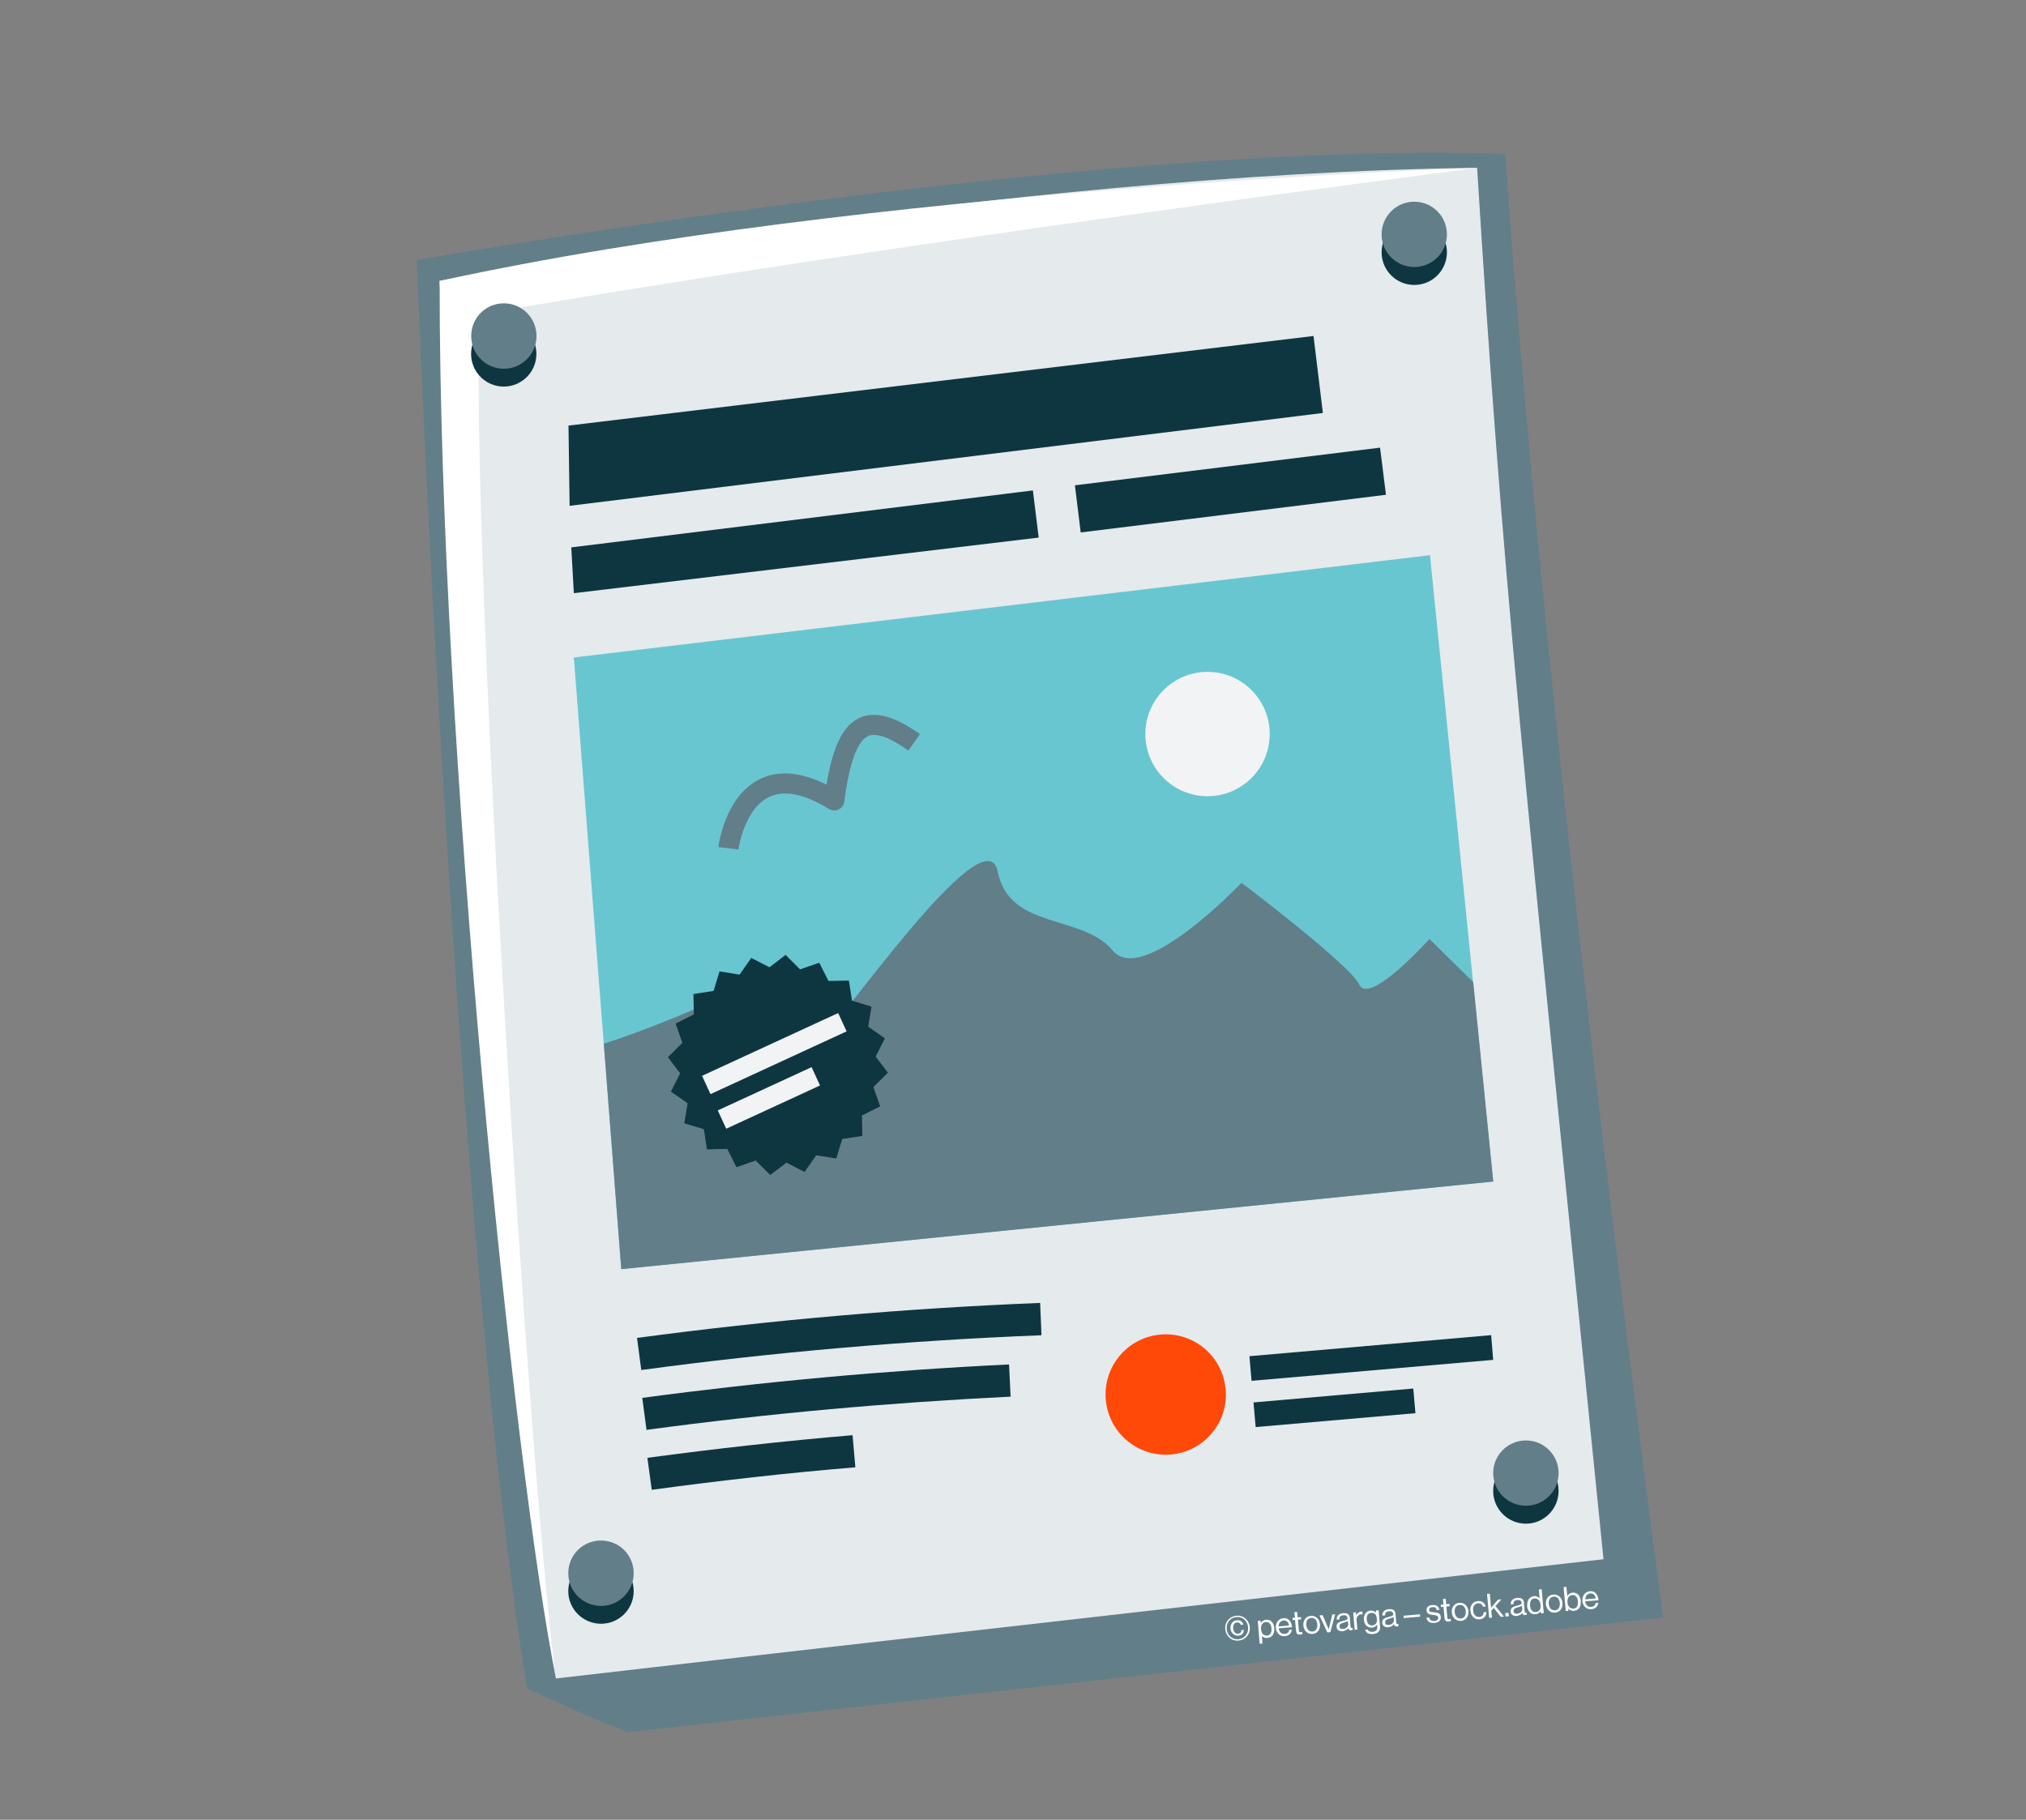
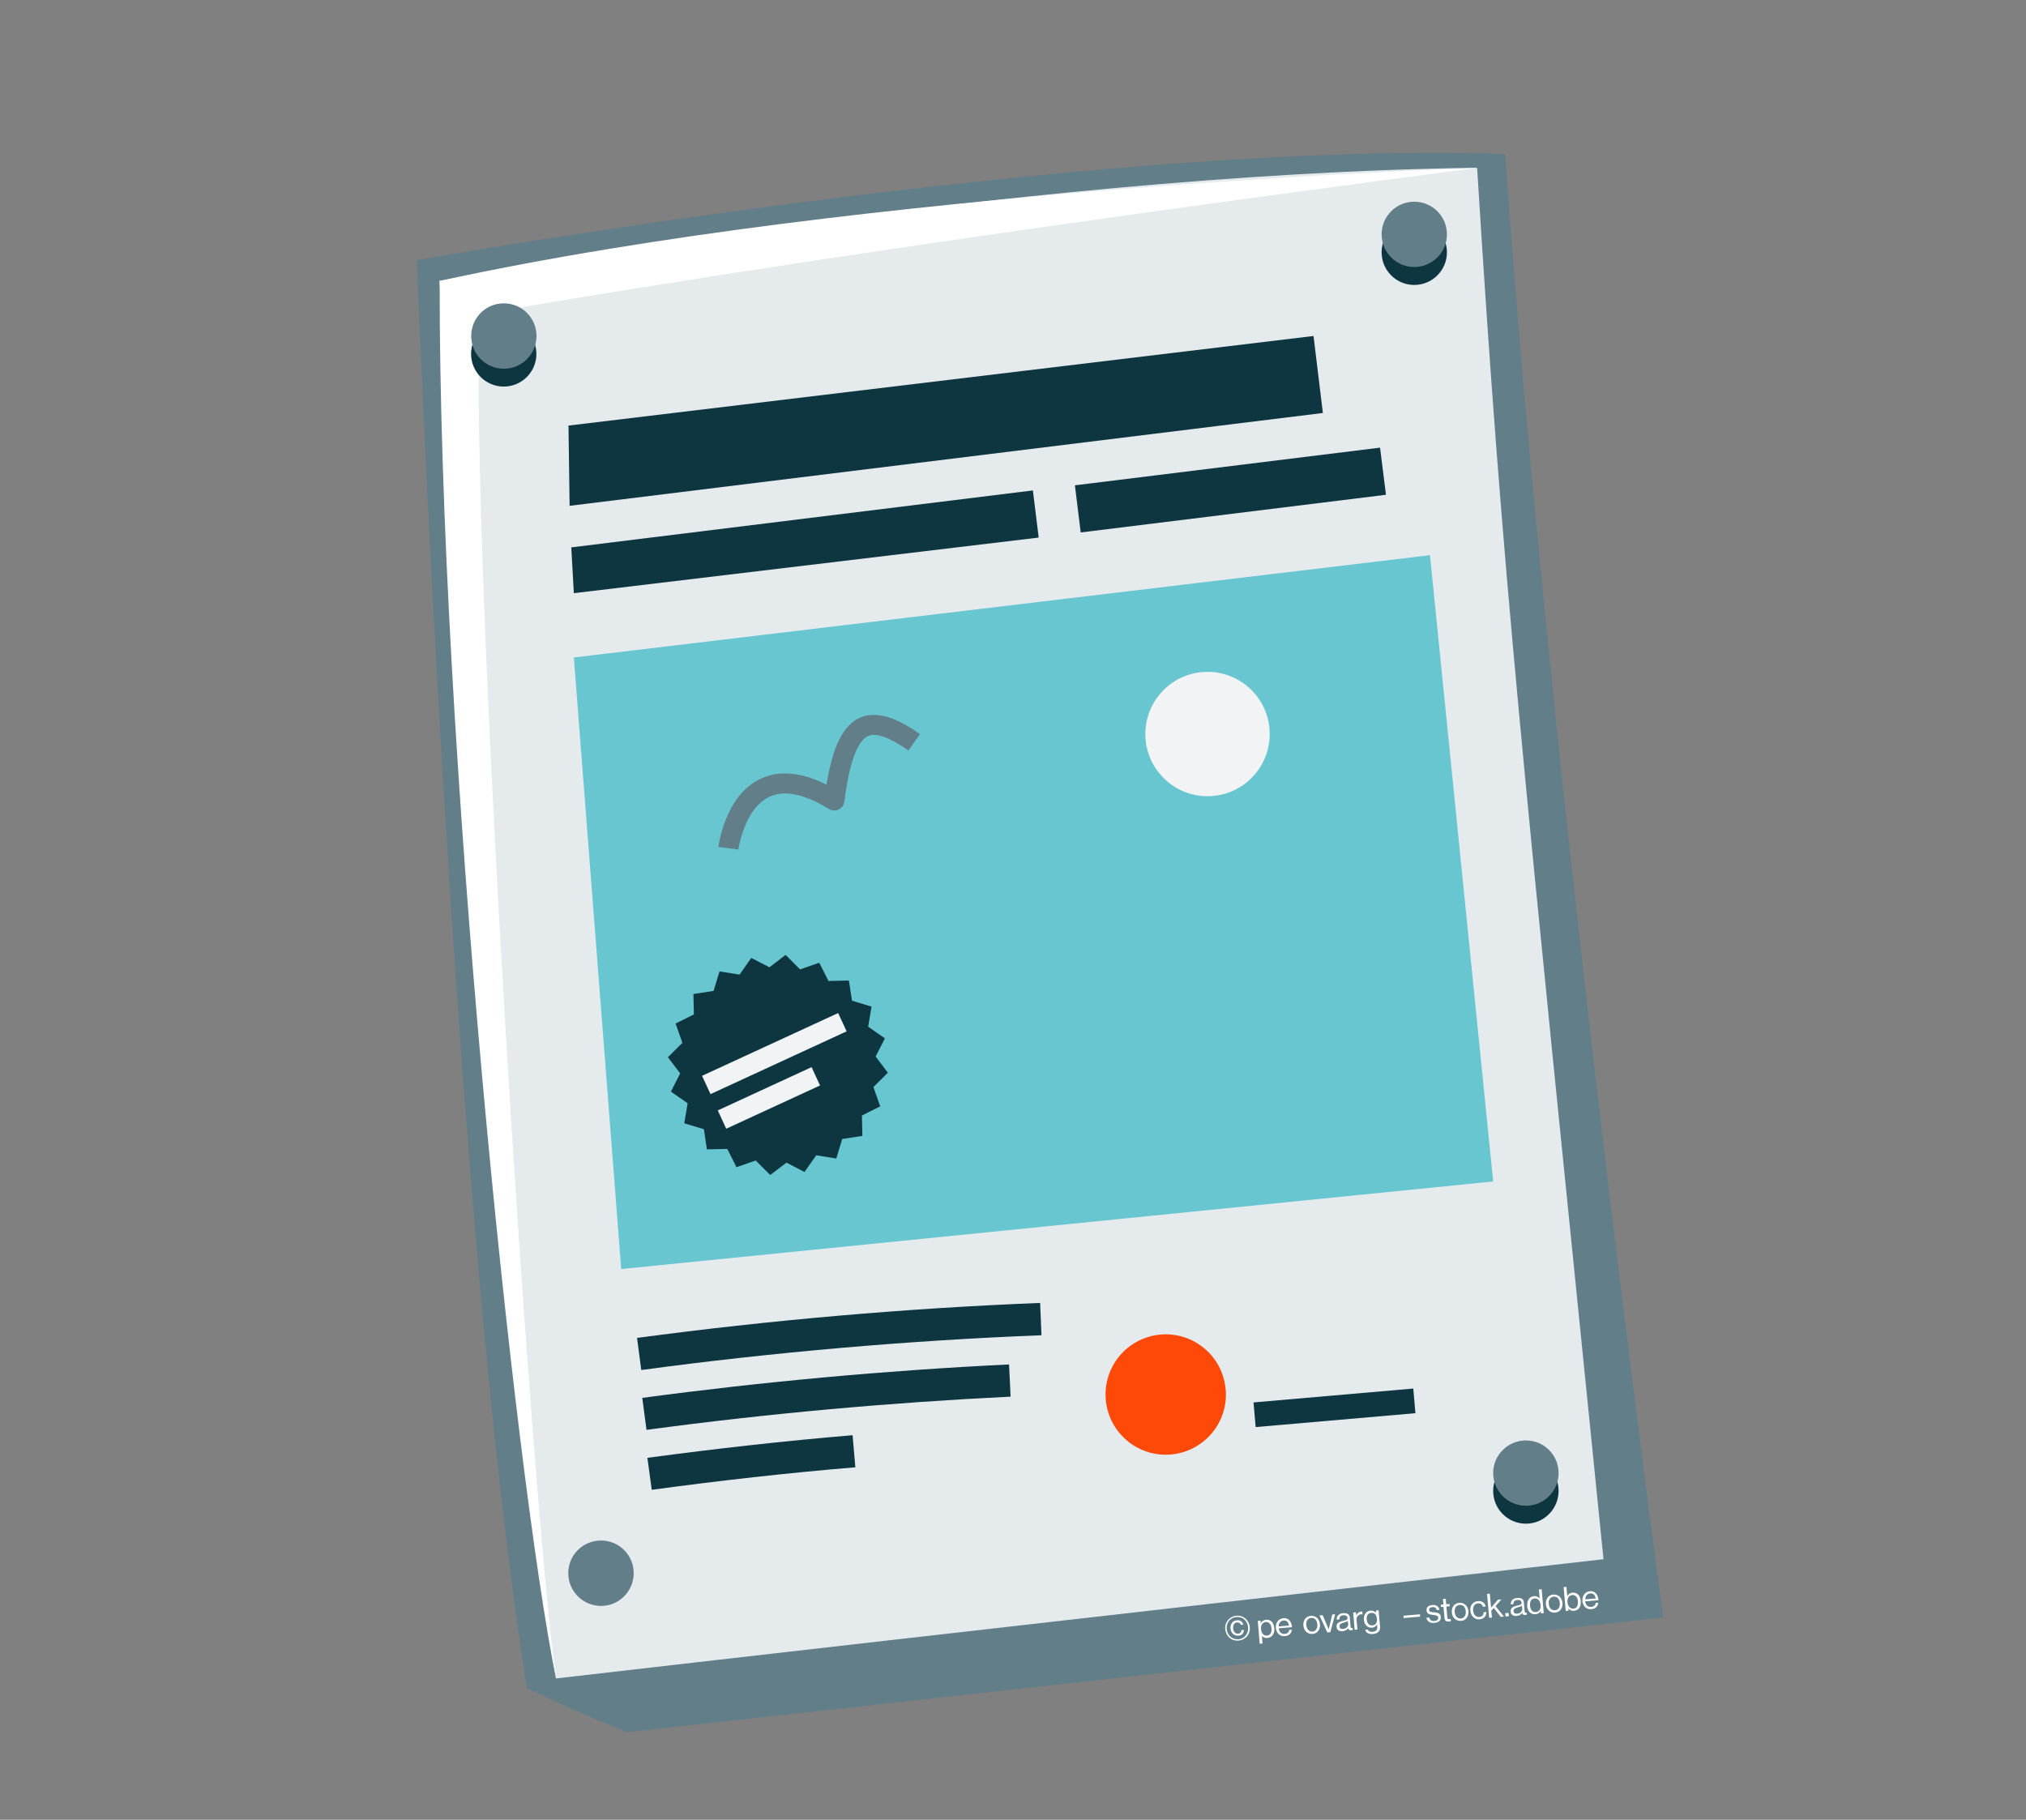
<svg xmlns="http://www.w3.org/2000/svg" id="icons" width="181.79" height="163.3" viewBox="0 0 181.79 163.3">
  <rect x="0" y="0" width="181.79" height="163.3" fill="#808080" stroke="none" />
  <defs>
    <style>
      .cls-1 {
        fill: #e5eaed;
      }

      .cls-1, .cls-2, .cls-3, .cls-4, .cls-5, .cls-6, .cls-7 {
        stroke-width: 0px;
      }

      .cls-2 {
        fill: #627e89;
      }

      .cls-3 {
        fill: #f1f3f5;
      }

      .cls-4 {
        fill: #fff;
      }

      .cls-5 {
        fill: #0e3641;
      }

      .cls-6 {
        fill: #ff4908;
      }

      .cls-7 {
        fill: #68c6d1;
      }
    </style>
  </defs>
  <g>
    <path class="cls-2" d="m47.27,151.48c3.39,1.59,5.43,2.54,9.04,3.96l92.93-10.29s-10.23-74.99-14.18-131.32c-36.64-1.33-97.66,9.51-97.66,9.51,0,0,3.33,87.45,9.88,128.14Z" />
    <path class="cls-1" d="m49.88,150.62c30.36-3.51,94-10.7,94-10.7-7.38-73.11-9-87.2-11.34-124.86-42.32.52-93.1,10.14-93.1,10.14,0,0,4.8,90.65,10.44,125.41Z" />
    <path class="cls-4" d="m43.04,28.22c36.12-6.3,89.51-13.15,89.51-13.15,0,0-54.62,1.73-93.1,10.14-.06,41.11,6.7,107,10.44,125.41-2.25-16.05-7.71-101.31-6.85-122.4Z" />
    <g>
      <polygon class="cls-5" points="93.2 48.24 51.49 53.23 51.26 49.12 92.68 44.01 93.2 48.24" />
      <polygon class="cls-5" points="124.36 44.4 96.97 47.78 96.45 43.55 123.83 40.17 124.36 44.4" />
    </g>
    <polygon class="cls-7" points="55.74 113.88 133.98 106.02 128.31 49.82 51.49 59 55.74 113.88" />
    <g>
      <path class="cls-5" d="m58.48,133.69l-.39-2.87c6.1-.82,12.24-1.51,18.41-2.03l.25,2.88c-6.07.5-12.22,1.2-18.27,2.02Z" />
      <path class="cls-5" d="m93.45,119.82c-11.96.47-24.04,1.52-35.91,3.12l-.38-2.88c11.95-1.6,24.12-2.66,36.17-3.14l.12,2.89Z" />
      <path class="cls-5" d="m58.01,128.31l-.38-2.87c10.89-1.46,21.96-2.47,32.91-3l.14,2.89c-10.86.53-21.85,1.52-32.66,2.98Z" />
    </g>
    <g>
      <g>
-         <polygon class="cls-5" points="133.98 122.03 112.3 123.91 112.11 121.7 133.8 119.81 133.98 122.03" />
        <rect class="cls-5" x="112.54" y="125.23" width="14.39" height="2.22" transform="translate(-10.49 10.84) rotate(-4.97)" />
      </g>
      <path class="cls-6" d="m109.98,124.67c.26,2.97-1.94,5.59-4.91,5.85-2.97.26-5.59-1.94-5.85-4.91-.26-2.98,1.94-5.59,4.91-5.85,2.97-.26,5.59,1.94,5.84,4.91Z" />
    </g>
    <g>
      <path class="cls-5" d="m129.83,22.64c0,1.62-1.31,2.93-2.93,2.93s-2.93-1.31-2.93-2.93,1.31-2.93,2.93-2.93,2.93,1.31,2.93,2.93Z" />
      <path class="cls-2" d="m129.83,21.03c0,1.62-1.31,2.93-2.93,2.93s-2.93-1.31-2.93-2.93,1.31-2.93,2.93-2.93,2.93,1.31,2.93,2.93Z" />
    </g>
    <g>
      <circle class="cls-5" cx="45.2" cy="31.76" r="2.93" />
      <path class="cls-2" d="m48.14,30.15c0,1.62-1.31,2.94-2.93,2.94s-2.93-1.31-2.93-2.94,1.31-2.93,2.93-2.93,2.93,1.31,2.93,2.93Z" />
    </g>
    <g>
      <path class="cls-5" d="m139.85,133.79c0,1.62-1.31,2.94-2.93,2.94s-2.94-1.31-2.94-2.94,1.32-2.93,2.94-2.93,2.93,1.31,2.93,2.93Z" />
      <path class="cls-2" d="m139.85,132.19c0,1.62-1.31,2.93-2.93,2.93s-2.94-1.31-2.94-2.93,1.32-2.93,2.94-2.93,2.93,1.31,2.93,2.93Z" />
    </g>
    <g>
-       <path class="cls-5" d="m56.86,142.78c0,1.62-1.31,2.93-2.93,2.93s-2.94-1.31-2.94-2.93,1.31-2.93,2.94-2.93,2.93,1.31,2.93,2.93Z" />
      <path class="cls-2" d="m56.86,141.17c0,1.62-1.31,2.94-2.93,2.94s-2.94-1.31-2.94-2.94,1.31-2.93,2.94-2.93,2.93,1.31,2.93,2.93Z" />
    </g>
    <polygon class="cls-5" points="118.7 37.06 51.11 45.39 51.01 38.19 117.86 30.15 118.7 37.06" />
-     <path class="cls-2" d="m121.98,88.4c-.61-1.65-10.58-9.18-10.58-9.18,0,0-8.92,9.38-11.57,6.06-2.78-3.29-9.27-1.81-10.31-7.08-1.09-5.39-14.55,14.25-15.86,14.98-1.18.8-7-4.54-7-4.54,0,0-6.61,3.13-12.48,5.02l1.57,20.23,78.24-7.86-1.8-17.9-3.93-3.87s-5.3,5.92-6.27,4.14Z" />
    <path class="cls-2" d="m64.46,76.01c.02-.19.6-4.6,3.75-6.11,1.66-.8,3.66-.63,5.95.51.58-3.52,1.51-5.34,3.01-6.01,1.81-.79,3.94.46,5.38,1.48l-1.04,1.47c-1.67-1.18-2.88-1.62-3.61-1.3-.97.43-1.7,2.41-2.14,5.89-.04.3-.23.57-.51.7-.27.14-.6.11-.86-.04-2.23-1.37-4.04-1.73-5.39-1.08-2.23,1.08-2.74,4.67-2.75,4.71l-1.79-.22Z" />
    <path class="cls-3" d="m113.93,65.87c0,3.08-2.5,5.58-5.58,5.58s-5.58-2.5-5.58-5.58,2.5-5.58,5.58-5.58,5.58,2.5,5.58,5.58Z" />
    <polygon class="cls-5" points="69.04 86.8 70.49 85.69 71.79 86.99 73.51 86.39 74.34 88.03 76.17 87.99 76.45 89.8 78.2 90.33 77.9 92.13 79.4 93.18 78.57 94.81 79.67 96.26 78.37 97.55 78.98 99.28 77.34 100.1 77.38 101.93 75.57 102.21 75.04 103.96 73.24 103.67 72.19 105.17 70.57 104.33 69.11 105.44 67.81 104.14 66.08 104.74 65.26 103.1 63.43 103.14 63.16 101.33 61.4 100.8 61.7 99 60.2 97.96 61.03 96.32 59.93 94.87 61.23 93.58 60.62 91.85 62.26 91.03 62.22 89.2 64.03 88.92 64.56 87.17 66.36 87.46 67.41 85.96 69.04 86.8" />
    <g>
      <rect class="cls-3" x="62.75" y="93.65" width="13.45" height="1.81" transform="translate(-33.21 37.78) rotate(-24.76)" />
      <rect class="cls-3" x="64.36" y="97.61" width="9.27" height="1.81" transform="translate(-34.93 37.98) rotate(-24.77)" />
    </g>
  </g>
  <g>
    <path class="cls-4" d="m109.94,146.2c-.06-.64.38-1.15,1-1.21s1.14.39,1.2,1.02c.06.64-.38,1.15-1,1.21s-1.13-.37-1.2-1.02h0Zm2.05-.18c-.06-.58-.5-.97-1.05-.91-.55.04-.93.52-.87,1.08.06.58.5.95,1.05.91s.92-.51.87-1.08Zm-1.58.13c-.03-.39.17-.72.57-.75.31-.04.52.14.58.39l-.22.02c-.05-.14-.16-.23-.34-.22-.26.02-.38.26-.35.55.03.3.21.48.44.46.2-.02.3-.15.3-.32l.22-.02c0,.12-.05.26-.11.35-.09.1-.21.16-.39.17-.38.02-.65-.24-.7-.63h0Z" />
    <path class="cls-4" d="m112.86,145.45l.25-.02.02.22h0c.11-.16.25-.28.48-.3.39-.03.69.24.73.75.04.5-.18.83-.6.88-.22.02-.36-.02-.51-.18h0l.05.68-.25.02-.17-2.04h0Zm1.23.68c-.03-.35-.2-.59-.5-.58-.34.03-.47.31-.44.65s.19.59.55.57c.3-.03.42-.3.39-.65h0Z" />
    <path class="cls-4" d="m114.48,146.09c-.04-.44.22-.83.66-.88.47-.05.75.3.79.81l-1.2.1c.04.31.24.53.55.5.22-.02.37-.14.4-.36l.24-.02c-.05.34-.26.55-.62.58-.48.05-.78-.3-.82-.75h0Zm.24-.14l.94-.08c-.04-.31-.22-.48-.5-.45s-.43.25-.43.53h0Z" />
-     <path class="cls-4" d="m115.97,145.18l.22-.02-.05-.49.25-.02.05.49.3-.03.02.2-.3.03.09,1c.01.11.07.13.16.13l.13-.04h0l.03.21c-.05.02-.12.03-.2.04-.2.02-.34-.06-.37-.27l-.1-1.05-.22.02v-.21s0,0,0,0h0Z" />
    <path class="cls-4" d="m116.95,145.87c-.04-.44.21-.84.67-.87s.78.3.82.75c.04.44-.21.85-.67.87-.45.04-.78-.3-.82-.75Zm1.25-.11c-.03-.35-.22-.6-.55-.57-.33.02-.48.32-.44.65s.23.59.55.57.47-.31.44-.65Z" />
    <path class="cls-4" d="m118.42,144.96l.26-.02.41.96c.06.13.13.32.13.32h0s.04-.21.08-.33l.24-1.01.26-.02-.43,1.6-.27.03-.69-1.49h0v-.02Z" />
    <path class="cls-4" d="m120.99,146.08h0c-.08.13-.23.26-.5.3-.3.03-.54-.1-.56-.38-.04-.36.25-.47.63-.56.21-.05.37-.09.35-.25-.02-.18-.15-.26-.37-.24-.26.02-.37.14-.36.37l-.24.02c-.02-.3.17-.54.57-.58.33-.02.59.06.61.44l.06.74c0,.12.06.19.18.14h0l.02.18-.13.04c-.16.01-.25-.04-.29-.2h.02s.01-.01.01-.01Zm-.03-.36l-.02-.26c-.08.06-.22.1-.34.14-.24.07-.43.13-.41.35.01.21.18.24.35.22.32-.03.45-.28.44-.46h0Z" />
    <path class="cls-4" d="m121.7,144.93h0c.09-.16.24-.3.44-.32.04-.01.07,0,.1.02l.02.24h0s-.07-.01-.12-.01c-.25.02-.44.23-.42.5l.08.87-.25.02-.13-1.55.25-.02.02.26h0Z" />
    <path class="cls-4" d="m122.51,146.25l.22-.02c.05.16.21.22.44.2.29-.02.43-.17.41-.43l-.02-.22h0c-.11.15-.22.27-.44.28-.4.04-.71-.26-.74-.71-.04-.47.23-.79.59-.82.22-.02.37.07.49.19h0v-.2s.24-.02.24-.02l.13,1.47c.04.4-.21.62-.63.66-.39.03-.65-.12-.7-.37h-.02Zm1.03-1.01c-.03-.34-.19-.54-.52-.5-.3.03-.42.27-.38.6.03.34.21.54.49.52.35-.03.45-.29.42-.61h0Z" />
-     <path class="cls-4" d="m125.09,145.72h0c-.08.13-.23.26-.5.3-.3.03-.54-.1-.56-.38-.04-.36.25-.47.63-.56.21-.05.37-.09.35-.25-.02-.18-.15-.26-.37-.24-.26.02-.37.14-.36.37l-.24.02c-.02-.3.17-.54.57-.58.33-.02.59.06.61.44l.06.73c0,.12.05.19.19.16h0l.02.18-.13.04c-.16.01-.25-.04-.29-.2h.02s0-.02,0-.02Zm-.03-.36l-.02-.26c-.08.06-.22.1-.34.14-.24.07-.43.13-.41.35.01.21.18.24.35.22.32-.03.45-.28.44-.46h0Z" />
    <path class="cls-4" d="m125.92,144.99l1.5-.13v.21s-1.48.13-1.48.13v-.21Z" />
    <path class="cls-4" d="m127.99,145.17l.25-.02c.05.26.25.33.47.31.26-.02.35-.15.34-.29-.02-.18-.14-.21-.43-.25-.31-.03-.59-.07-.62-.41-.02-.26.16-.45.51-.48.39-.03.59.13.65.43l-.25.02c-.04-.21-.16-.28-.39-.26-.22.02-.31.13-.29.25.02.18.17.19.44.21.31.03.59.07.61.43.04.31-.21.49-.56.52-.42.05-.68-.14-.74-.49h0Z" />
    <path class="cls-4" d="m129.3,144l.22-.02-.05-.49.25-.02.05.49.3-.03v.21s-.29.03-.29.03l.09,1c.01.11.07.13.16.13l.13-.04h0l.03.21c-.05.02-.12.03-.2.04-.2.02-.34-.06-.37-.27l-.1-1.05-.22.02-.02-.2h.01Z" />
    <path class="cls-4" d="m130.27,144.7c-.04-.44.21-.84.67-.87s.78.3.82.75c.04.44-.21.85-.67.87-.45.04-.78-.3-.82-.75Zm1.25-.11c-.03-.35-.22-.6-.55-.57-.33.02-.48.32-.44.65.03.35.23.59.55.57s.47-.31.44-.65Z" />
    <path class="cls-4" d="m131.93,144.55c-.04-.44.21-.84.67-.87.36-.04.63.15.71.48l-.25.02c-.06-.2-.21-.32-.44-.3-.33.02-.48.32-.44.65.03.35.23.59.55.57.26-.02.39-.17.39-.42l.25-.02c0,.37-.23.61-.61.65-.45.04-.78-.3-.82-.75h0Z" />
    <path class="cls-4" d="m134.02,144.3l-.21.24.06.62-.25.02-.19-2.15.25-.02.11,1.26.62-.72.31-.03-.53.61.76.94-.29.02-.62-.79h-.01Z" />
    <path class="cls-4" d="m135.06,144.76l.3-.03.03.3-.3.03-.03-.3Z" />
    <path class="cls-4" d="m136.61,144.71h0c-.08.13-.23.26-.5.3-.3.03-.54-.1-.56-.38-.04-.36.25-.47.63-.56.21-.05.37-.09.35-.25-.02-.18-.15-.26-.37-.24-.26.02-.37.14-.36.37l-.24.02c-.02-.3.17-.54.57-.58.33-.02.59.06.61.44l.06.74c0,.12.06.19.18.14h0l.02.18-.13.04c-.16.01-.25-.04-.29-.2h.02s.01-.01.01-.01Zm-.03-.36l-.02-.26c-.08.06-.22.1-.34.14-.24.07-.43.13-.41.35.01.21.18.24.35.22.32-.03.45-.28.44-.46h0Z" />
    <path class="cls-4" d="m137.04,144.11c-.05-.52.22-.83.6-.88.22-.02.39.07.51.21h0l-.07-.81.25-.02.19,2.15-.25.02-.02-.2h0c-.11.15-.25.26-.47.27-.42.05-.72-.26-.76-.76h0Zm1.19-.1c-.03-.35-.23-.6-.55-.57-.3.03-.42.3-.39.65s.21.6.51.57c.35-.03.47-.3.43-.65Z" />
    <path class="cls-4" d="m138.71,143.96c-.04-.44.21-.84.67-.87s.78.3.82.75c.04.44-.21.85-.67.87-.45.04-.78-.3-.82-.75Zm1.25-.11c-.03-.35-.22-.6-.55-.57-.33.02-.48.32-.44.65.03.35.23.59.55.57s.47-.31.44-.65Z" />
    <path class="cls-4" d="m140.73,144.35h0v.2s-.24.02-.24.02l-.19-2.15.25-.02.08.82h0c.11-.16.26-.29.48-.3.39-.03.69.24.73.75.04.5-.18.83-.59.88-.22.02-.37-.05-.51-.2h0Zm.86-.64c-.03-.35-.2-.59-.5-.58-.34.03-.47.31-.44.65.03.35.22.6.55.57.3-.03.41-.3.38-.64h0Z" />
    <path class="cls-4" d="m141.99,143.67c-.04-.44.22-.83.65-.88.47-.05.75.3.79.81l-1.2.1c.05.31.24.53.55.5.22-.02.37-.14.4-.36l.24-.02c-.05.34-.26.55-.62.58-.48.05-.78-.3-.82-.75,0,0,0,0,0,0Zm.25-.15l.94-.08c-.04-.31-.22-.48-.5-.45s-.43.25-.43.53h0Z" />
  </g>
</svg>